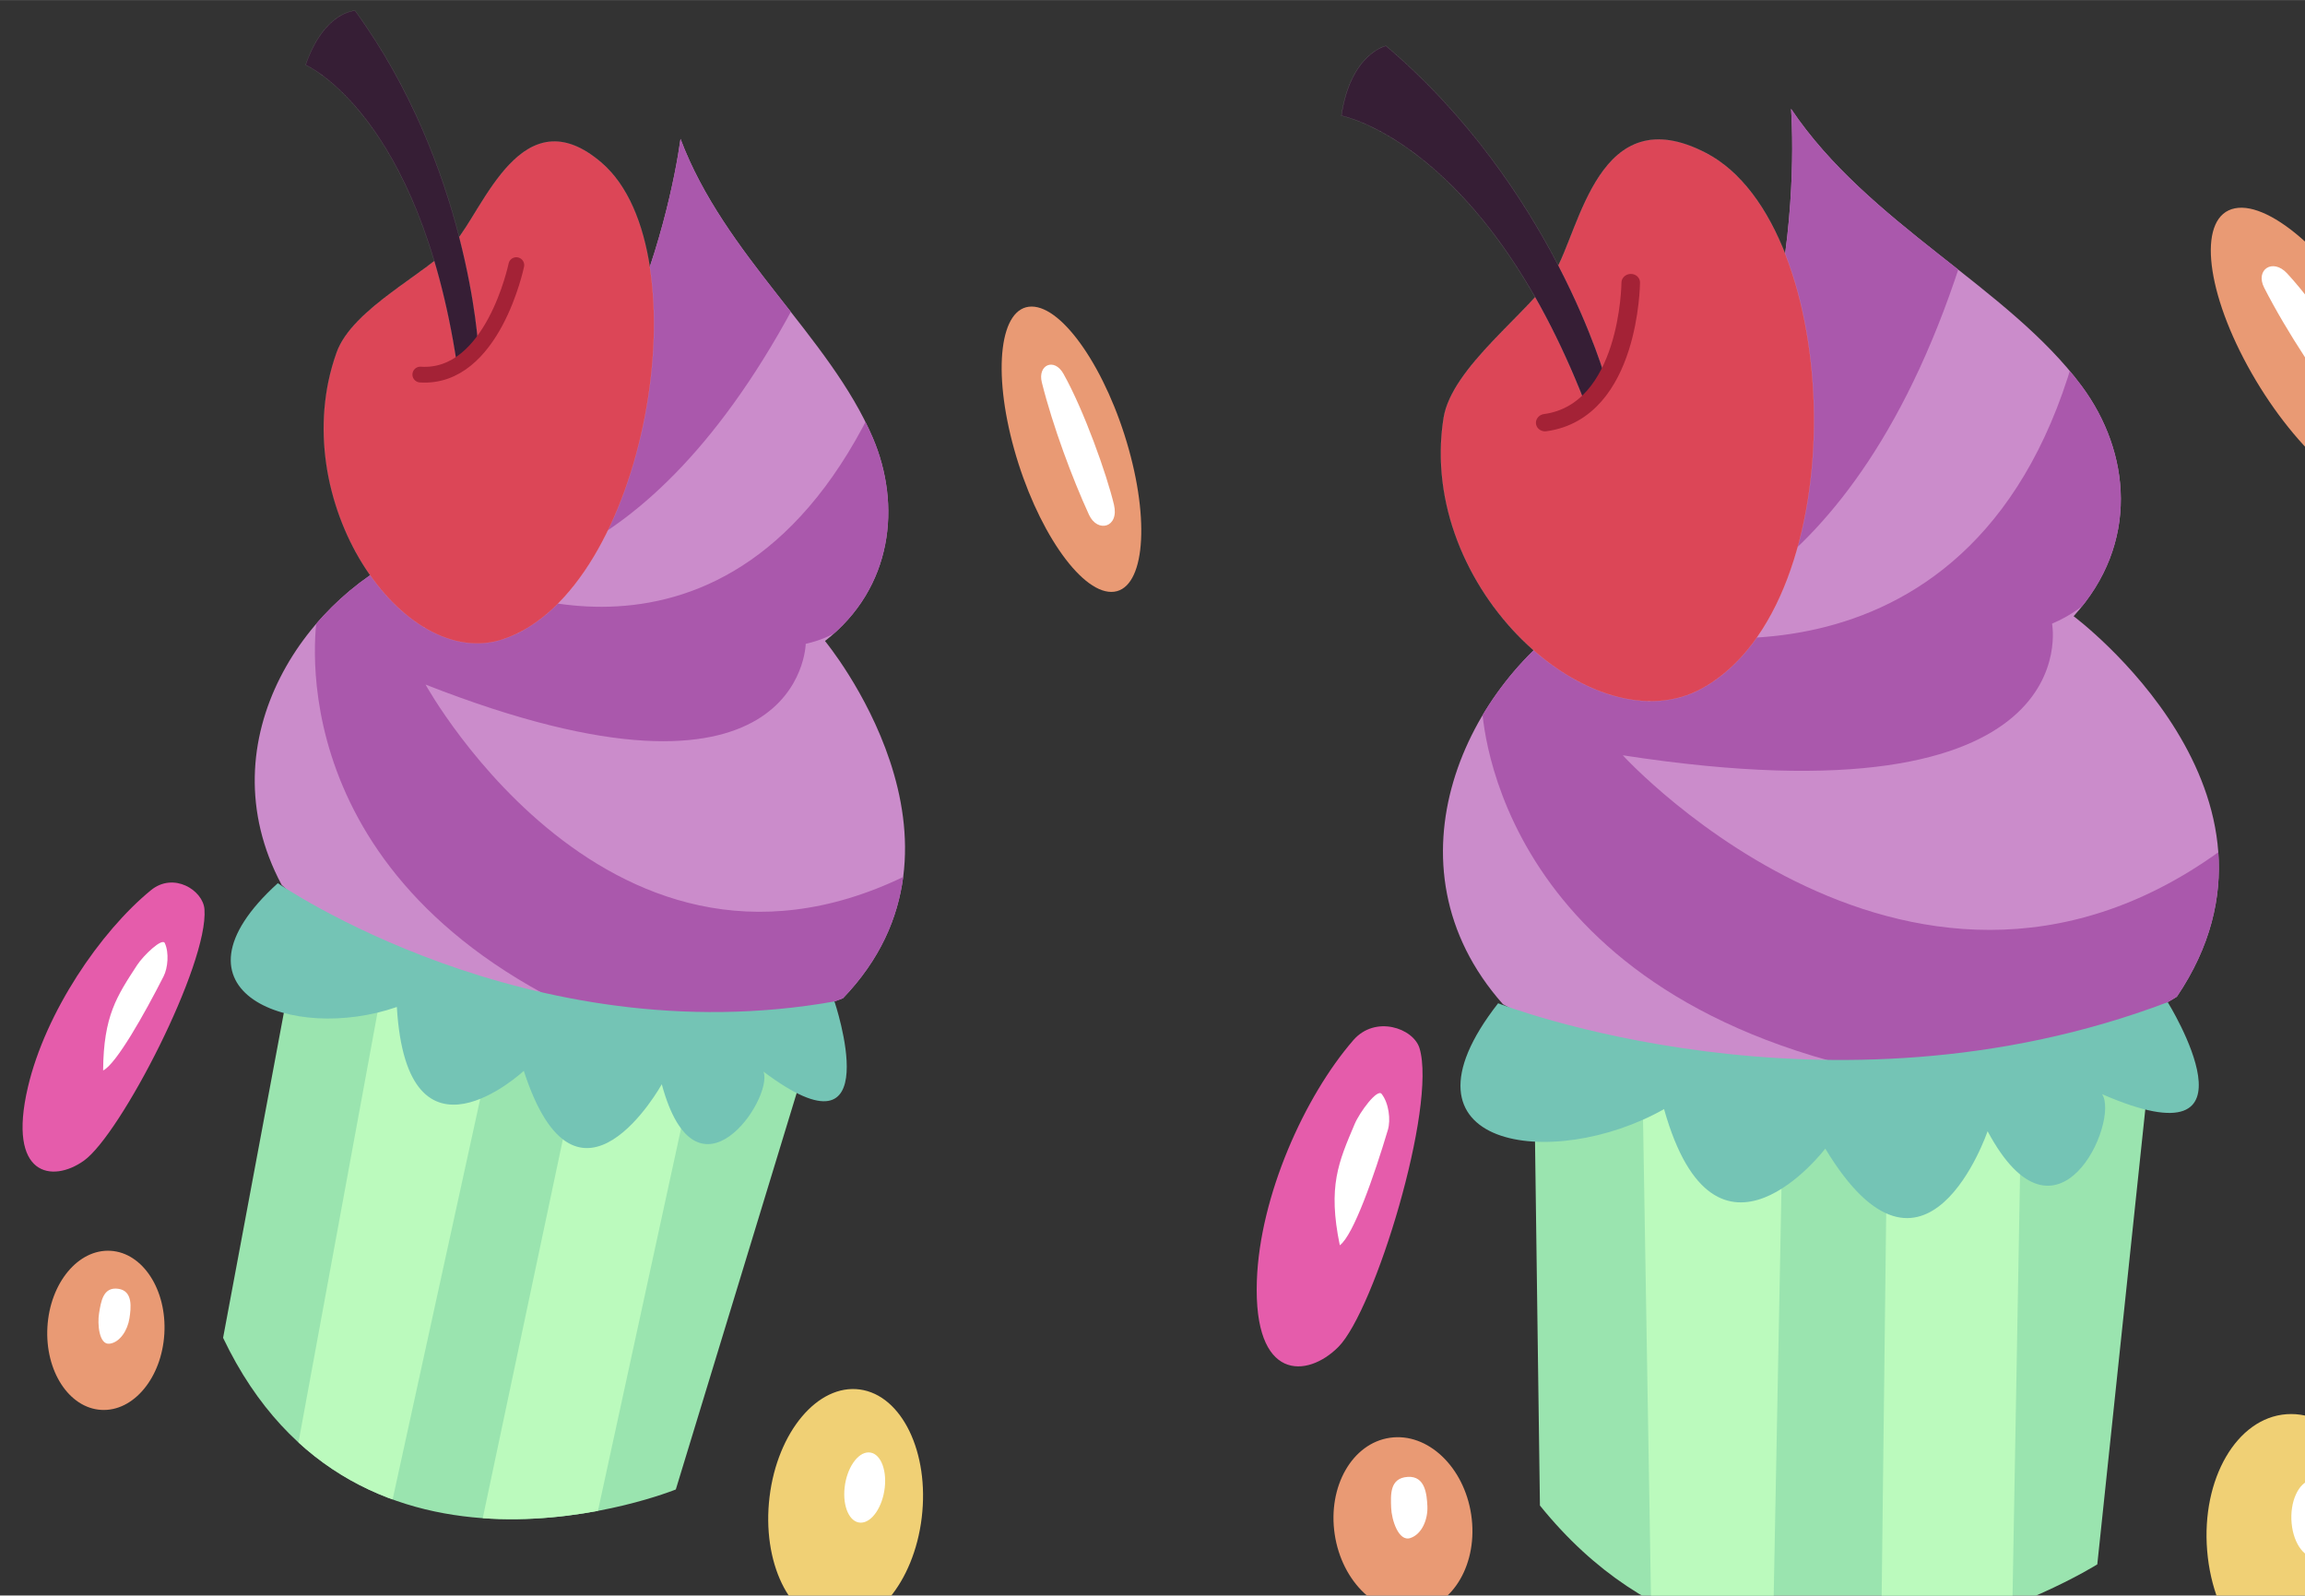
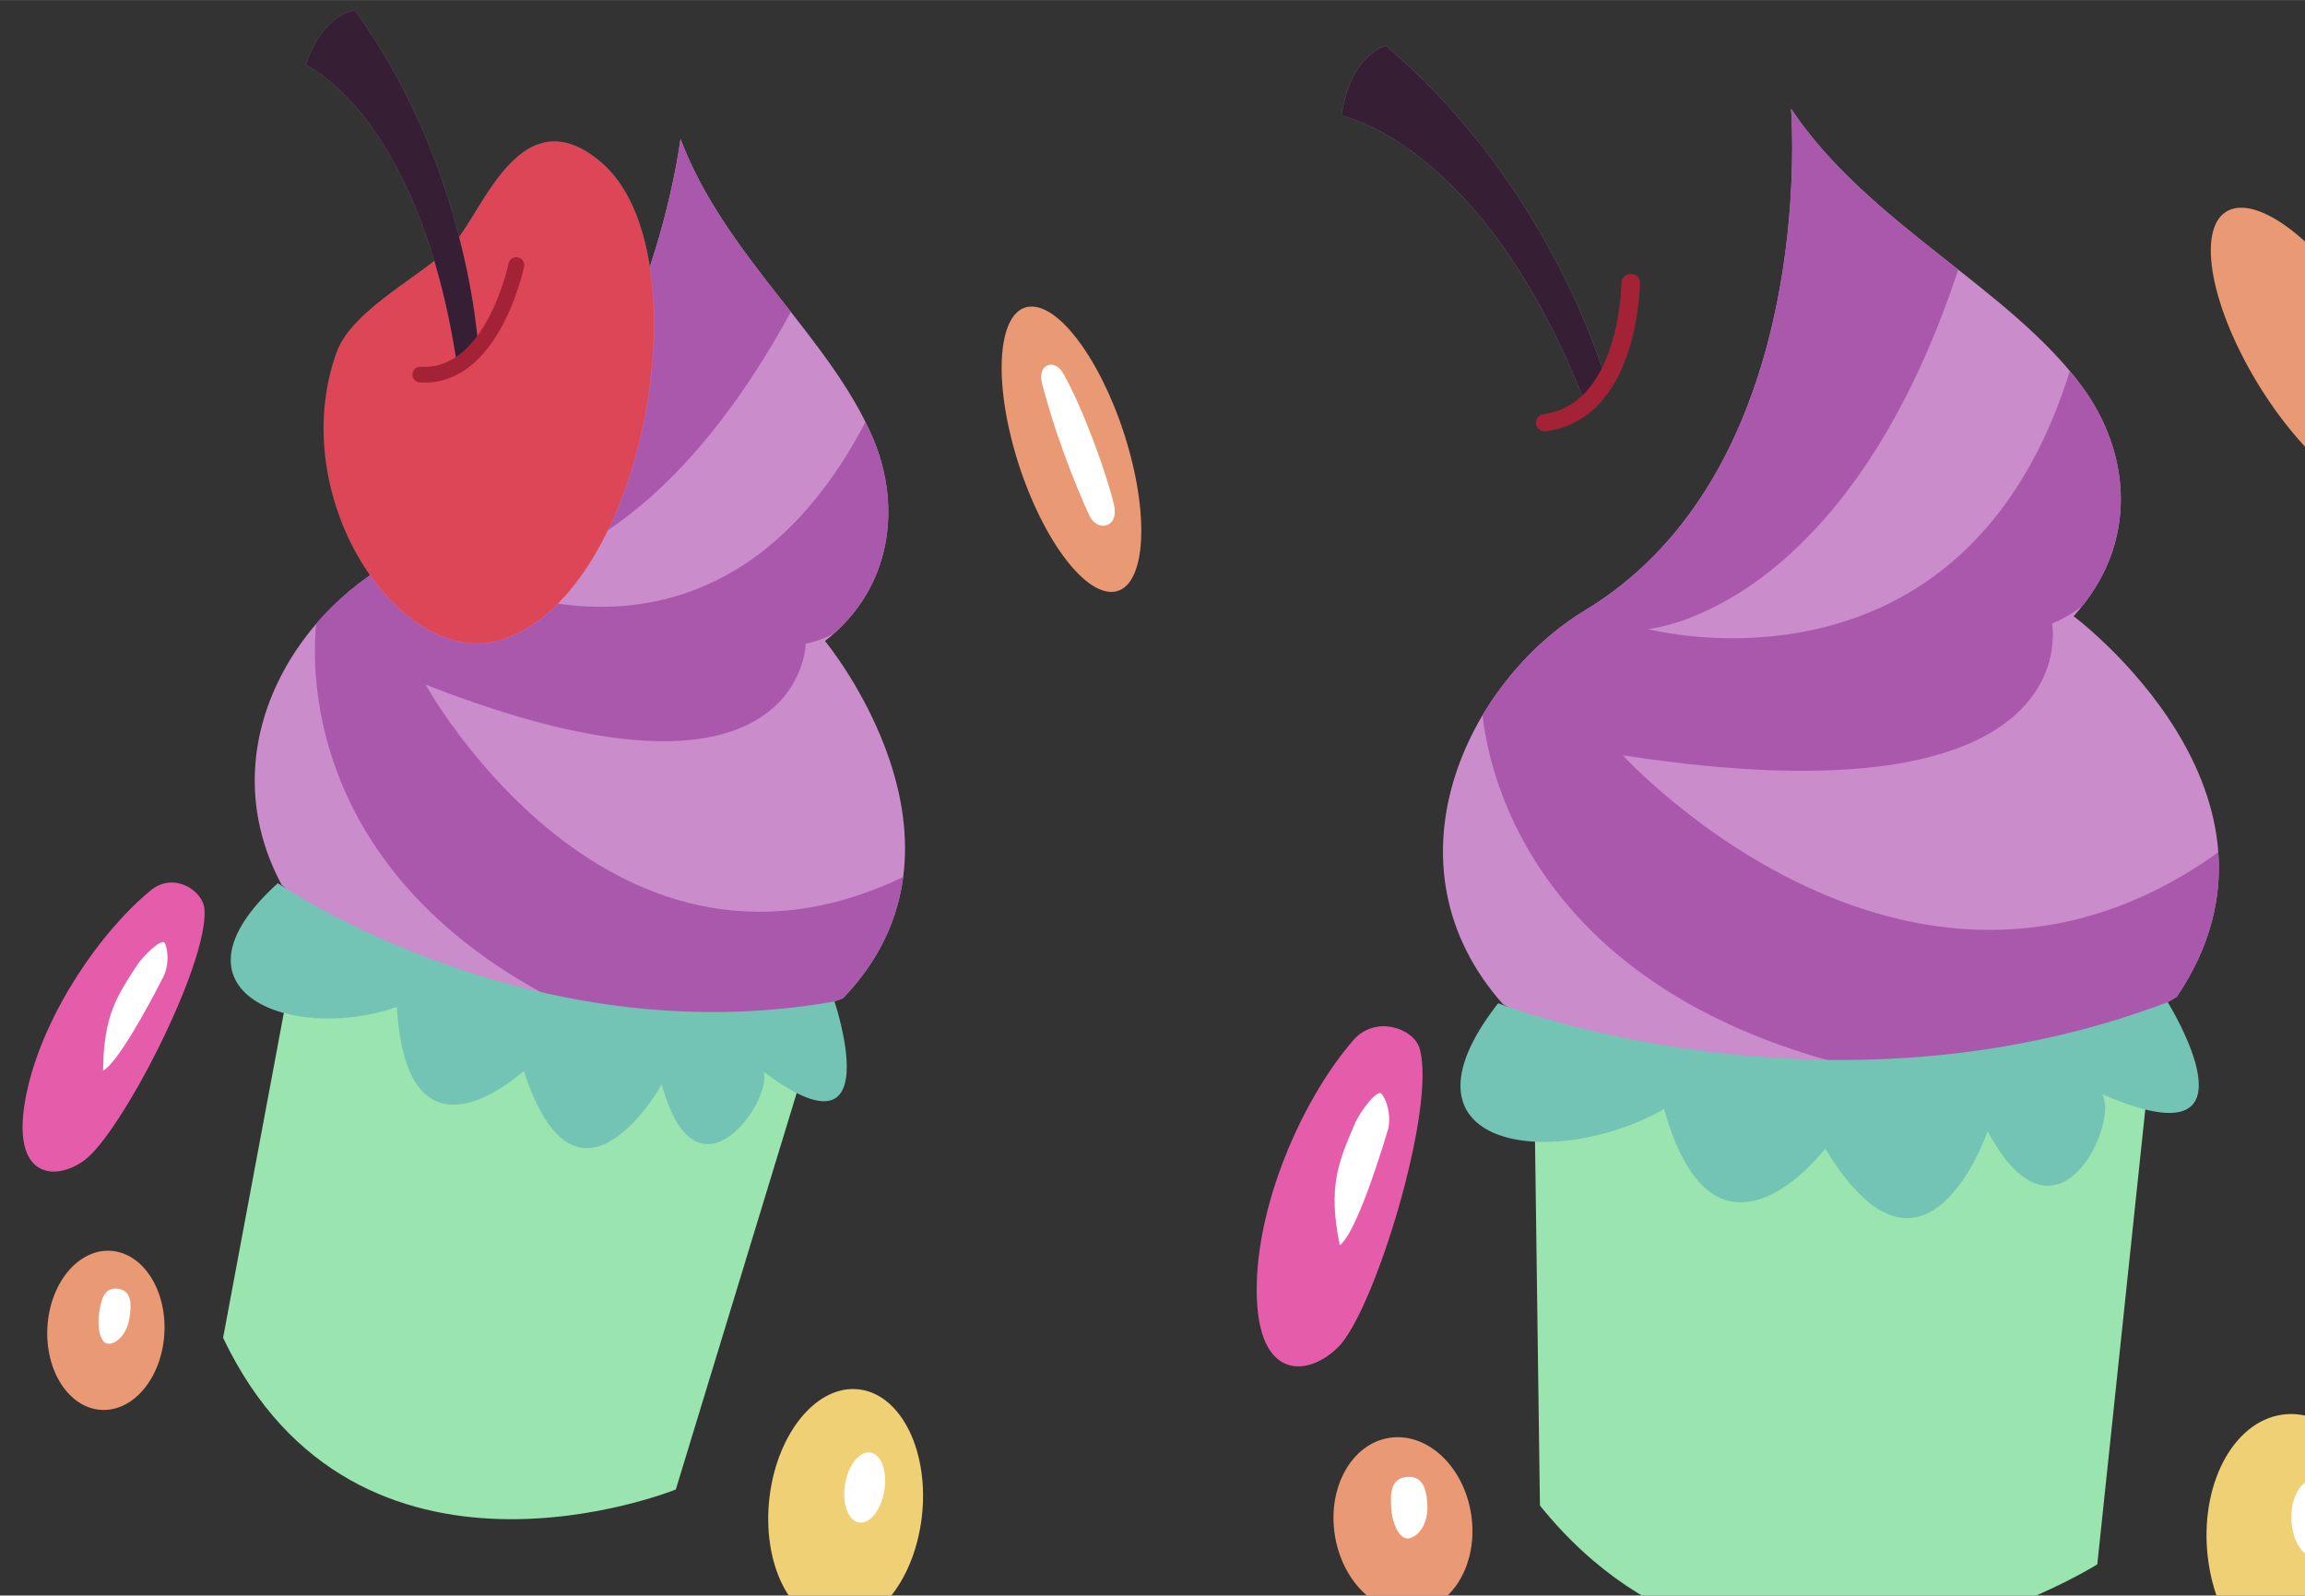
<svg xmlns="http://www.w3.org/2000/svg" xmlns:ns1="http://sodipodi.sourceforge.net/DTD/sodipodi-0.dtd" xmlns:ns2="http://www.inkscape.org/namespaces/inkscape" id="svg2" ns1:docname="Sugar Belle.svg" height="7.307in" viewBox="0 0 950.08 657.603" width="10.556in" version="1.1" ns2:version="0.91 r13725">
  <rect x="0" y="0" width="950.08" height="657.603" fill="#333333" stroke="none" />
  <defs id="defs6">
    <clipPath id="clipPath4161" clipPathUnits="userSpaceOnUse">
      <path id="path4163" d="m70621 51052c-2475.3-4649.2 889.36-9312.7 4382.8-10653 6171.3-2367.4 7942.7-10672 8265.5-12996 1387.5 3692.5 4728 6270.1 6095.8 9473.6 906.46 2123 647.66 4761.5-1515.6 6445 0 0 5307.5 6396.1 572.11 11325 0 0-9664.4 4068.1-17801-3594.6z" fill-rule="evenodd" ns1:nodetypes="cscsccc" ns2:connector-curvature="0" fill="#cb8ccb" />
    </clipPath>
    <clipPath id="clipPath4219" clipPathUnits="userSpaceOnUse">
-       <path id="path4221" d="m70887 54066-2121.3 11349c4242.6 8909.5 14354 4808.3 14354 4808.3l4171.9-13683s-12693-3040.6-16405-2474.9z" fill-rule="evenodd" ns1:nodetypes="ccccc" ns2:connector-curvature="0" fill="#9ae4af" />
-     </clipPath>
+       </clipPath>
  </defs>
  <ns1:namedview id="namedview4" fit-margin-left="0" ns2:zoom="0.743346" borderopacity="1" ns2:current-layer="layer1" ns2:cx="595.56362" ns2:cy="267.30913" ns2:window-maximized="1" showgrid="false" fit-margin-right="0" units="in" bordercolor="#666666" ns2:window-x="1672" guidetolerance="10" objecttolerance="10" ns2:window-y="-8" fit-margin-bottom="0" ns2:window-width="1920" ns2:pageopacity="0" ns2:pageshadow="2" pagecolor="#ffffff" gridtolerance="10" ns2:window-height="1018" fit-margin-top="0" />
  <g id="layer1" transform="translate(-62408 -73863)" ns2:groupmode="layer" ns2:label="CM">
    <g id="g4289" transform="matrix(.013 0 0 .013 61606 73564)">
      <path id="path4203" d="m70600 51025 3650 3875" ns2:connector-curvature="0" stroke="#000" stroke-width="1px" fill="none" />
      <g id="g4237">
        <g id="g4179">
          <g id="g4187" fill-rule="evenodd">
            <ellipse id="path4174" rx="1817.3" ry="4697.5" transform="matrix(1 0 .269 .963 0 0)" cy="38672" cx="85262" fill="#e99a74" />
            <path id="path4177" d="m94725 35122c-139.54-557.03 393.58-792.92 684.9-273.96 652.7 1162.7 1375.4 3196.9 1601.9 4151.2 172.94 728.54-522.83 904.68-791.44 319.62-526.48-1146.8-1145.6-2800.6-1495.4-4196.9z" ns1:nodetypes="sssss" ns2:connector-curvature="0" fill="#fff" />
          </g>
        </g>
        <g id="g4191" fill-rule="evenodd">
          <ellipse id="path4183" rx="1856.8" transform="rotate(3.351)" ry="2526.5" cy="61264" cx="68748" fill="#e99a74" />
          <path id="path4185" d="m65443 63860c-487.22-69.767-549.47 415.62-609.88 777.82-55.95 335.47-1.171 1008.9 335.88 963.43 328.52-44.324 570.55-430.87 627.56-804.33 50.368-329.98 117.93-869.4-353.55-936.92z" ns1:nodetypes="sssss" ns2:connector-curvature="0" fill="#fff" />
        </g>
        <g id="g4199" fill-rule="evenodd">
          <path id="path4195" d="m62575 57475c555.69-2379.4 2298.1-4938.2 3900-6250 724.7-593.46 1653.9 0.848 1700 600 133.98 1740.3-2661.8 7149.2-3825 7975-998.7 709.06-2434.6 499.2-1775-2325z" ns1:nodetypes="sssss" ns2:connector-curvature="0" fill="#e55cab" />
          <path id="path4197" d="m64962 56938c412.5-200 1304.2-1778.2 1918.8-2987.5 133.48-262.66 177.03-747.62 37.5-1050-83.421-180.78-680.2 390.75-881.25 700-637.07 979.9-1062.5 1600-1075 3337.5z" ns1:nodetypes="csssc" ns2:connector-curvature="0" fill="#fff" />
        </g>
        <g id="g4233" fill-rule="evenodd">
          <ellipse id="path4229" rx="2434.5" transform="matrix(.991 .135 -.12 .993 0 0)" ry="3761.9" cy="58188" cx="96354" fill="#f0d075" />
          <ellipse id="path4231" rx="636.4" transform="matrix(1 0 -.11 .994 0 0)" ry="1120.5" cy="70585" cx="96873" fill="#fff" />
        </g>
      </g>
      <g id="g4272">
        <g id="g4260" fill-rule="evenodd">
          <g id="g4165">
            <path id="path4148" d="m70621 51052c-2475.3-4649.2 889.36-9312.7 4382.8-10653 6171.3-2367.4 7942.7-10672 8265.5-12996 1387.5 3692.5 4728 6270.1 6095.8 9473.6 906.46 2123 647.66 4761.5-1515.6 6445 0 0 5307.5 6396.1 572.11 11325 0 0-9664.4 4068.1-17801-3594.6z" ns1:nodetypes="cscsccc" ns2:connector-curvature="0" fill="#cb8ccb" />
            <path id="path4151" d="m74668 39924-2905.8 2518.3s-1493.3 7867.7 7985.5 12484c4635.6 2257.6 12355 430.49 12355 430.49l-817.92-5058.2c-9879 5704-16100-5596-16100-5596 11946 4692.3 12054-1291.5 12054-1291.5 4304.9-968.59 2260.1-7770.3 2260.1-7770.3-4692.3 10030-12936 5639.4-12936 5639.4s5488.7 710.3 10525-8997.2l-3917.4-7038.4z" clip-path="url(#clipPath4161)" ns1:nodetypes="ccsccccccccc" ns2:connector-curvature="0" fill="#aa58ac" />
          </g>
          <g id="g4252">
            <g id="g4223">
              <path id="path4207" d="m70887 54066-2121.3 11349c4242.6 8909.5 14354 4808.3 14354 4808.3l4171.9-13683s-12693-3040.6-16405-2474.9z" ns1:nodetypes="ccccc" ns2:connector-curvature="0" fill="#9ae4af" />
              <g id="g4213" fill="#bbfabd" clip-path="url(#clipPath4219)">
                <path id="path4209" d="m73787 54420-2899.1 15768 3005.2 1484.9 3394.1-15521z" ns2:connector-curvature="0" />
-                 <path id="path4211" d="m79868 57567-3111.3 14708 3641.6-212.13 3358.8-15450z" ns1:nodetypes="ccccc" ns2:connector-curvature="0" />
              </g>
            </g>
            <path id="path4205" d="m70500 51000c-3800 3450 475 5075 3775 3925 325 5475 4025 2025 4025 2025 1700 5250 4375 425 4375 425 1100 4075 3550 450 3225-400 4025 3025 2250-2225 2250-2225-9725 1725-17650-3750-17650-3750z" ns1:nodetypes="ccccccc" ns2:connector-curvature="0" fill="#74c4b5" />
          </g>
        </g>
        <g id="g4169" stroke-linecap="round" stroke-miterlimit="6.1">
          <path id="path4141" d="m72365 34177c-1668.5 4664.5 2100.4 10168 5295 9083.3 4534.1-1539.2 6372-12262 3121-15089-2527.3-2197-3757.5 1474.4-4670.8 2518.3-849.94 971.52-3239.1 2072-3745.2 3486.9z" fill-rule="evenodd" ns1:nodetypes="sssss" ns2:connector-curvature="0" stroke="#e8e8e8" stroke-width="2" fill="#dc4657" />
          <path id="path4144" d="m71382 25057c593.58-1704.6 1567.7-1719.9 1567.7-1719.9 3607.1 4946.5 3911.5 10684 3911.5 10684l-684.9 517.48c-1202-7928-4794-9481-4794-9481z" fill-rule="evenodd" ns1:nodetypes="ccccc" ns2:connector-curvature="0" stroke="#e8e8e8" stroke-width="2" fill="#361e35" />
          <path id="path4146" d="m75019 34874c2298.2 152.2 3044-3470.2 3044-3470.2" ns1:nodetypes="cc" ns2:connector-curvature="0" stroke="#a42236" stroke-width="500" fill="none" />
        </g>
      </g>
    </g>
    <g id="g4822" transform="matrix(.015 -.003 .003 .014 61815 73774)">
      <path id="path4824" d="m70600 51025 3650 3875" ns2:connector-curvature="0" stroke="#000" stroke-width="1px" fill="none" />
      <g id="g4826">
        <g id="g4828">
          <g id="g4830" fill-rule="evenodd">
            <ellipse id="ellipse4832" rx="1817.3" transform="matrix(1 0 .269 .963 0 0)" ry="4697.5" cy="38672" cx="85262" fill="#e99a74" />
-             <path id="path4834" d="m94725 35122c-139.54-557.03 393.58-792.92 684.9-273.96 652.7 1162.7 1375.4 3196.9 1601.9 4151.2 172.94 728.54-522.83 904.68-791.44 319.62-526.48-1146.8-1145.6-2800.6-1495.4-4196.9z" ns1:nodetypes="sssss" ns2:connector-curvature="0" fill="#fff" />
+             <path id="path4834" d="m94725 35122z" ns1:nodetypes="sssss" ns2:connector-curvature="0" fill="#fff" />
          </g>
        </g>
        <g id="g4836" fill-rule="evenodd">
          <ellipse id="ellipse4838" rx="1856.8" ry="2526.5" transform="rotate(3.351)" cy="61264" cx="68748" fill="#e99a74" />
          <path id="path4840" d="m65443 63860c-487.22-69.767-549.47 415.62-609.88 777.82-55.95 335.47-1.171 1008.9 335.88 963.43 328.52-44.324 570.55-430.87 627.56-804.33 50.368-329.98 117.93-869.4-353.55-936.92z" ns1:nodetypes="sssss" ns2:connector-curvature="0" fill="#fff" />
        </g>
        <g id="g4842" fill-rule="evenodd">
          <path id="path4844" d="m62575 57475c555.69-2379.4 2298.1-4938.2 3900-6250 724.7-593.46 1653.9 0.848 1700 600 133.98 1740.3-2661.8 7149.2-3825 7975-998.7 709.06-2434.6 499.2-1775-2325z" ns1:nodetypes="sssss" ns2:connector-curvature="0" fill="#e55cab" />
          <path id="path4846" d="m64962 56938c412.5-200 1304.2-1778.2 1918.8-2987.5 133.48-262.66 177.03-747.62 37.5-1050-83.421-180.78-680.2 390.75-881.25 700-637.07 979.9-1062.5 1600-1075 3337.5z" ns1:nodetypes="csssc" ns2:connector-curvature="0" fill="#fff" />
        </g>
        <g id="g4848" fill-rule="evenodd">
          <ellipse id="ellipse4850" rx="2434.5" ry="3761.9" transform="matrix(.991 .135 -.12 .993 0 0)" cy="58188" cx="96354" fill="#f0d075" />
          <ellipse id="ellipse4852" rx="636.4" ry="1120.5" transform="matrix(1 0 -.11 .994 0 0)" cy="70585" cx="96873" fill="#fff" />
        </g>
      </g>
      <g id="g4854">
        <g id="g4856" fill-rule="evenodd">
          <g id="g4858">
            <path id="path4860" d="m70621 51052c-2475.3-4649.2 889.36-9312.7 4382.8-10653 6171.3-2367.4 7942.7-10672 8265.5-12996 1387.5 3692.5 4728 6270.1 6095.8 9473.6 906.46 2123 647.66 4761.5-1515.6 6445 0 0 5307.5 6396.1 572.11 11325 0 0-9664.4 4068.1-17801-3594.6z" ns1:nodetypes="cscsccc" ns2:connector-curvature="0" fill="#cb8ccb" />
            <path id="path4862" d="m74668 39924-2905.8 2518.3s-1493.3 7867.7 7985.5 12484c4635.6 2257.6 12355 430.49 12355 430.49l-817.92-5058.2c-9879 5704-16100-5596-16100-5596 11946 4692.3 12054-1291.5 12054-1291.5 4304.9-968.59 2260.1-7770.3 2260.1-7770.3-4692.3 10030-12936 5639.4-12936 5639.4s5488.7 710.3 10525-8997.2l-3917.4-7038.4z" clip-path="url(#clipPath4161)" ns1:nodetypes="ccsccccccccc" ns2:connector-curvature="0" fill="#aa58ac" />
          </g>
          <g id="g4864">
            <g id="g4866">
              <path id="path4868" d="m70887 54066-2121.3 11349c4242.6 8909.5 14354 4808.3 14354 4808.3l4171.9-13683s-12693-3040.6-16405-2474.9z" ns1:nodetypes="ccccc" ns2:connector-curvature="0" fill="#9ae4af" />
              <g id="g4870" fill="#bbfabd" clip-path="url(#clipPath4219)">
                <path id="path4872" d="m73787 54420-2899.1 15768 3005.2 1484.9 3394.1-15521z" ns2:connector-curvature="0" />
-                 <path id="path4874" d="m79868 57567-3111.3 14708 3641.6-212.13 3358.8-15450z" ns1:nodetypes="ccccc" ns2:connector-curvature="0" />
              </g>
            </g>
            <path id="path4876" d="m70500 51000c-3800 3450 475 5075 3775 3925 325 5475 4025 2025 4025 2025 1700 5250 4375 425 4375 425 1100 4075 3550 450 3225-400 4025 3025 2250-2225 2250-2225-9725 1725-17650-3750-17650-3750z" ns1:nodetypes="ccccccc" ns2:connector-curvature="0" fill="#74c4b5" />
          </g>
        </g>
        <g id="g4878" stroke-linecap="round" stroke-miterlimit="6.1">
-           <path id="path4880" d="m72365 34177c-1668.5 4664.5 2100.4 10168 5295 9083.3 4534.1-1539.2 6372-12262 3121-15089-2527.3-2197-3757.5 1474.4-4670.8 2518.3-849.94 971.52-3239.1 2072-3745.2 3486.9z" fill-rule="evenodd" ns1:nodetypes="sssss" ns2:connector-curvature="0" stroke="#e8e8e8" stroke-width="2" fill="#dc4657" />
          <path id="path4882" d="m71382 25057c593.58-1704.6 1567.7-1719.9 1567.7-1719.9 3607.1 4946.5 3911.5 10684 3911.5 10684l-684.9 517.48c-1202-7928-4794-9481-4794-9481z" fill-rule="evenodd" ns1:nodetypes="ccccc" ns2:connector-curvature="0" stroke="#e8e8e8" stroke-width="2" fill="#361e35" />
          <path id="path4884" d="m75019 34874c2298.2 152.2 3044-3470.2 3044-3470.2" ns1:nodetypes="cc" ns2:connector-curvature="0" stroke="#a42236" stroke-width="500" fill="none" />
        </g>
      </g>
    </g>
  </g>
</svg>